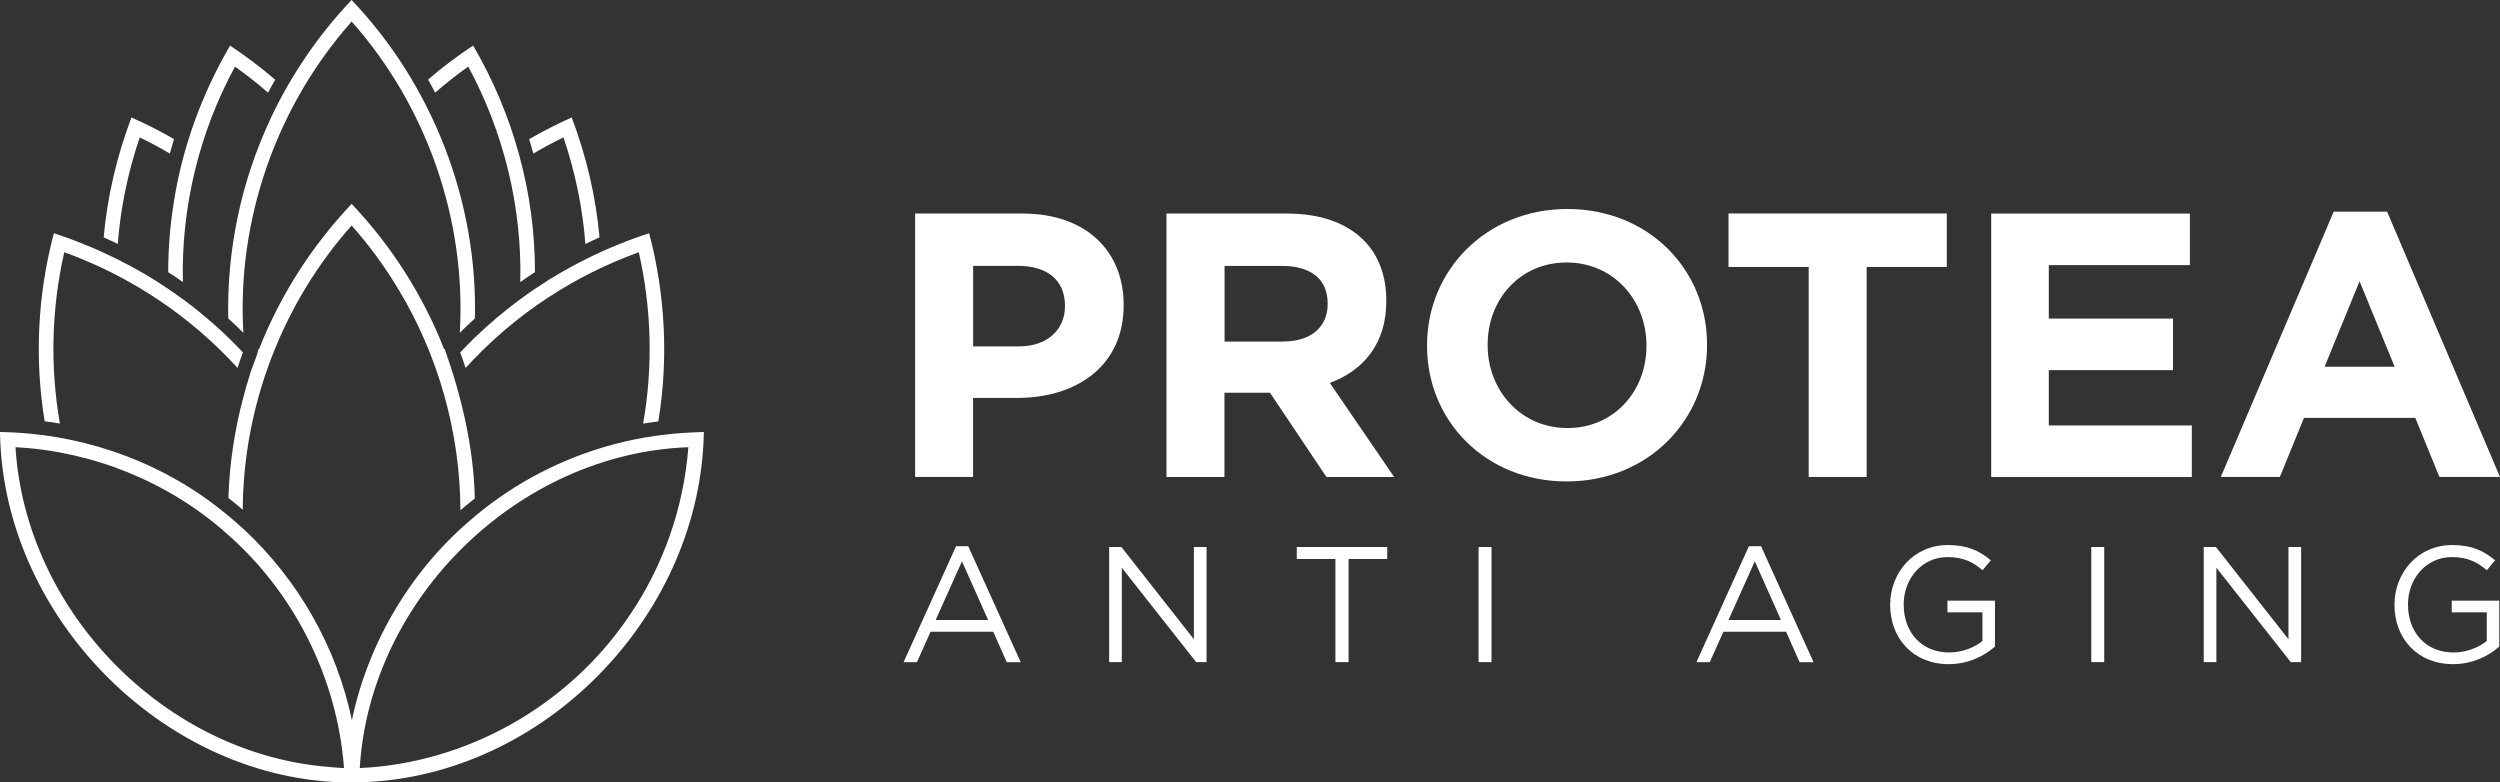
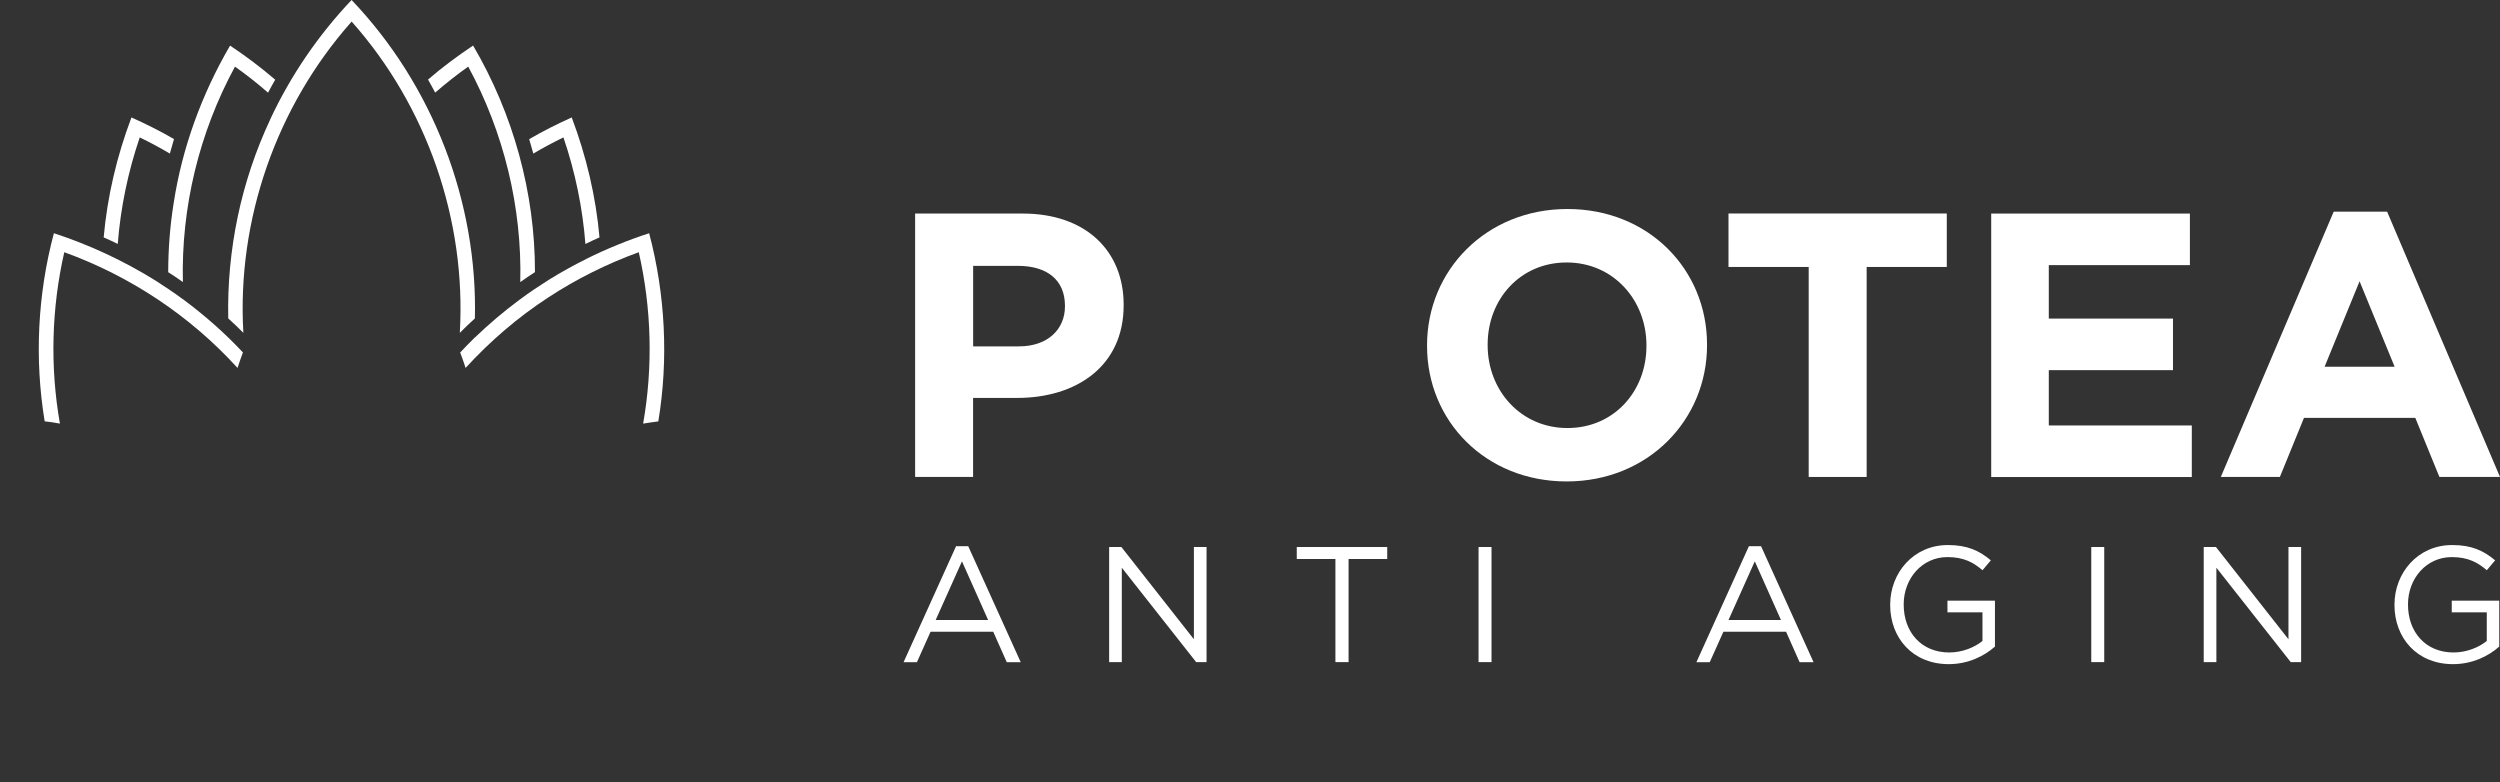
<svg xmlns="http://www.w3.org/2000/svg" id="Warstwa_1" viewBox="0 0 406.8 127.32">
  <rect x="0" y="0" width="406.8" height="127.32" fill="#333333" stroke="none" />
  <defs>
    <style> .cls-1 { fill: #fff; } </style>
  </defs>
  <path class="cls-1" d="M148.92,34.75h17.51c10.23,0,16.41,6.06,16.41,14.82v.12c0,9.92-7.72,15.06-17.33,15.06h-7.17v12.86h-9.43v-42.86h0ZM165.82,56.36c4.71,0,7.47-2.82,7.47-6.49v-.12c0-4.22-2.94-6.49-7.65-6.49h-7.29v13.1h7.47Z" />
-   <path class="cls-1" d="M189.83,34.75h19.59c5.45,0,9.67,1.53,12.49,4.35,2.39,2.39,3.67,5.76,3.67,9.8v.12c0,6.92-3.74,11.27-9.19,13.29l10.47,15.31h-11.02l-9.19-13.72h-7.41v13.72h-9.43v-42.86h.02ZM208.81,55.57c4.59,0,7.23-2.45,7.23-6.06v-.12c0-4.04-2.82-6.12-7.41-6.12h-9.37v12.31h9.55Z" />
  <path class="cls-1" d="M232.21,56.3v-.12c0-12.19,9.61-22.17,22.84-22.17s22.72,9.86,22.72,22.04v.12c0,12.19-9.61,22.17-22.84,22.17s-22.72-9.86-22.72-22.04ZM267.91,56.3v-.12c0-7.35-5.39-13.47-12.98-13.47s-12.86,6-12.86,13.35v.12c0,7.35,5.39,13.47,12.98,13.47s12.86-6,12.86-13.35Z" />
  <path class="cls-1" d="M294.3,43.44h-13.04v-8.7h35.52v8.7h-13.04v34.17h-9.43v-34.17h-.01Z" />
  <path class="cls-1" d="M324.01,34.75h32.33v8.39h-22.96v8.7h20.21v8.39h-20.21v9h23.27v8.39h-32.64v-42.86h0Z" />
  <path class="cls-1" d="M379.73,34.44h8.7l18.37,43.17h-9.86l-3.92-9.61h-18.12l-3.92,9.61h-9.61l18.37-43.17h-.01ZM389.65,59.67l-5.7-13.9-5.69,13.9h11.39Z" />
  <path class="cls-1" d="M155.57,88.88h1.98l8.54,18.87h-2.27l-2.2-4.95h-10.2l-2.22,4.95h-2.17l8.54-18.87ZM160.79,100.89l-4.26-9.55-4.28,9.55h8.54Z" />
  <path class="cls-1" d="M180.49,89.01h1.98l11.8,15.01v-15.01h2.06v18.73h-1.69l-12.1-15.36v15.36h-2.06v-18.73h.01Z" />
  <path class="cls-1" d="M217.3,90.96h-6.29v-1.95h14.72v1.95h-6.29v16.78h-2.14v-16.78h0Z" />
  <path class="cls-1" d="M240.59,89.01h2.11v18.73h-2.11v-18.73Z" />
  <path class="cls-1" d="M284.58,88.88h1.98l8.54,18.87h-2.27l-2.2-4.95h-10.2l-2.22,4.95h-2.17l8.54-18.87ZM289.8,100.89l-4.26-9.55-4.28,9.55h8.54Z" />
  <path class="cls-1" d="M307.57,98.43v-.05c0-5.14,3.77-9.69,9.39-9.69,3.16,0,5.11.91,6.99,2.49l-1.36,1.61c-1.45-1.26-3.05-2.14-5.7-2.14-4.15,0-7.12,3.51-7.12,7.68v.05c0,4.47,2.86,7.79,7.41,7.79,2.14,0,4.12-.83,5.41-1.87v-4.66h-5.7v-1.9h7.73v7.47c-1.74,1.55-4.36,2.86-7.52,2.86-5.89,0-9.53-4.28-9.53-9.63h0Z" />
  <path class="cls-1" d="M340.29,89.01h2.11v18.73h-2.11v-18.73Z" />
  <path class="cls-1" d="M358.6,89.01h1.98l11.8,15.01v-15.01h2.06v18.73h-1.69l-12.1-15.36v15.36h-2.06v-18.73h.01Z" />
  <path class="cls-1" d="M389.63,98.43v-.05c0-5.14,3.77-9.69,9.39-9.69,3.16,0,5.11.91,6.99,2.49l-1.36,1.61c-1.45-1.26-3.05-2.14-5.7-2.14-4.15,0-7.12,3.51-7.12,7.68v.05c0,4.47,2.86,7.79,7.41,7.79,2.14,0,4.12-.83,5.41-1.87v-4.66h-5.7v-1.9h7.73v7.47c-1.74,1.55-4.36,2.86-7.52,2.86-5.89,0-9.53-4.28-9.53-9.63h0Z" />
  <path class="cls-1" d="M22.74,22.36c1.66.81,3.3,1.68,4.9,2.63.21-.79.44-1.58.67-2.36-2.23-1.3-4.57-2.46-6.92-3.52-2.38,6.3-3.93,12.87-4.52,19.52.77.34,1.54.69,2.29,1.06.46-5.89,1.66-11.7,3.58-17.33h0Z" />
  <path class="cls-1" d="M28.26,33.05c-.6,3.73-.88,7.47-.89,11.24.81.51,1.61,1.05,2.39,1.61-.3-12.18,2.67-24.38,8.48-35.06,1.85,1.32,3.65,2.73,5.38,4.24.37-.71.76-1.41,1.16-2.11-2.34-2.02-4.8-3.85-7.34-5.55-4.59,7.86-7.8,16.61-9.18,25.63h0Z" />
  <path class="cls-1" d="M43.98,19.42c-4.74,10.1-7.07,21.18-6.84,32.39.84.76,1.66,1.54,2.46,2.35-1.08-18.4,5.4-36.9,17.62-50.65,12.21,13.72,18.68,32.29,17.6,50.65.79-.8,1.61-1.58,2.45-2.34v.17c.51-19.12-6.86-38.16-20.06-51.99-5.43,5.73-9.91,12.29-13.24,19.42h0Z" />
  <path class="cls-1" d="M8.39,68.7c.45.09.9.13,1.36.23-1.62-9.19-1.38-18.74.71-27.89,10.72,3.88,20.51,10.37,28.19,18.83.27-.85.57-1.69.88-2.52-2.94-3.15-6.19-6-9.65-8.58,0-.1-.02-.2-.02-.3,0,.1,0,.2,0,.3-.79-.6-1.62-1.18-2.45-1.73h0c-.67-.46-1.38-.91-2.05-1.35-5.19-3.23-10.77-5.84-16.59-7.74-2.66,9.96-3.17,20.5-1.5,30.61.38.04.74.09,1.11.14h0Z" />
  <path class="cls-1" d="M86.78,24.99c1.6-.95,3.24-1.82,4.9-2.63,1.92,5.63,3.12,11.45,3.58,17.34.75-.37,1.51-.73,2.29-1.07-.59-6.65-2.14-13.22-4.52-19.52-2.35,1.06-4.69,2.23-6.92,3.53.23.78.46,1.57.67,2.35Z" />
  <path class="cls-1" d="M70.81,15.07c1.71-1.48,3.5-2.9,5.38-4.23,5.79,10.68,8.77,22.9,8.47,35.06.78-.56,1.58-1.1,2.39-1.62.02-12.9-3.54-25.76-10.07-36.87-2.54,1.71-5.04,3.55-7.33,5.54.39.7.79,1.4,1.16,2.12h0Z" />
-   <path class="cls-1" d="M113.23,70.34c-4.56.17-9.04.8-13.43,1.98-8.26,2.21-15.96,6.2-22.5,11.67v-.51c0,.18,0,.36-.01.53-10.18,8.38-17.33,20.31-20.03,33.18-2.49-11.93-8.77-22.92-17.72-31.19v.02c-1.48-1.39-3.08-2.69-4.7-3.92-9.96-7.56-22.37-11.62-34.84-11.81.42,31.36,29.15,59.11,60.65,56.91,29.03-1.95,53.39-27.81,53.88-56.91l-1.3.05h0ZM53.7,124.81c-26.77-2.02-49.52-25.23-51.18-52.04,12.53.65,24.8,5.61,34.21,13.91h0c11.11,9.63,18.15,23.63,19.25,38.3-.76-.03-1.53-.09-2.29-.17h0ZM102.2,100.49c-9.82,14.39-26.27,23.69-43.66,24.49,1.66-27.61,25.78-51.2,53.47-52.21-.77,9.97-4.15,19.53-9.81,27.72Z" />
  <path class="cls-1" d="M61.08,122.51v-.04s-.01.03-.01.04h.01Z" />
-   <path class="cls-1" d="M40.58,61.24c-.36,1.15-.72,2.33-1.01,3.51-1.41,5.31-2.24,10.78-2.4,16.28.8.62,1.58,1.26,2.33,1.92.07-16.92,6.47-33.62,17.72-46.26,2.81,3.18,5.41,6.69,7.56,10.32h.01c6.55,10.8,10.08,23.4,10.13,36.02.78-.65,1.53-1.3,2.34-1.92-.18-8.31-2.15-16.58-4.91-24.36l-.08.08c-3.42-8.77-8.57-16.8-15.05-23.66-6.49,6.87-11.64,14.88-15.07,23.66-.03-.03-.05-.06-.08-.09-.3,1.51-1.1,2.98-1.49,4.5h0Z" />
  <path class="cls-1" d="M95.4,42.14c-2.08,1.03-4.11,2.16-6.08,3.38h0c-.78.49-1.55,1-2.32,1.51h0c-.83.56-1.66,1.14-2.45,1.74v-.1s0,.07-.01.1c-2.6,1.93-5.06,4.02-7.39,6.27v-.28c0,.1,0,.19-.02.29-.77.76-1.52,1.52-2.25,2.31.32.83.61,1.67.88,2.51,3.98-4.35,8.49-8.23,13.44-11.46h0c4.62-3.03,9.56-5.48,14.74-7.37,2.09,9.14,2.33,18.7.71,27.89.86-.13,1.63-.26,2.47-.36,1.68-10.12,1.14-20.66-1.49-30.62-3.52,1.14-6.95,2.55-10.25,4.19h.02Z" />
</svg>